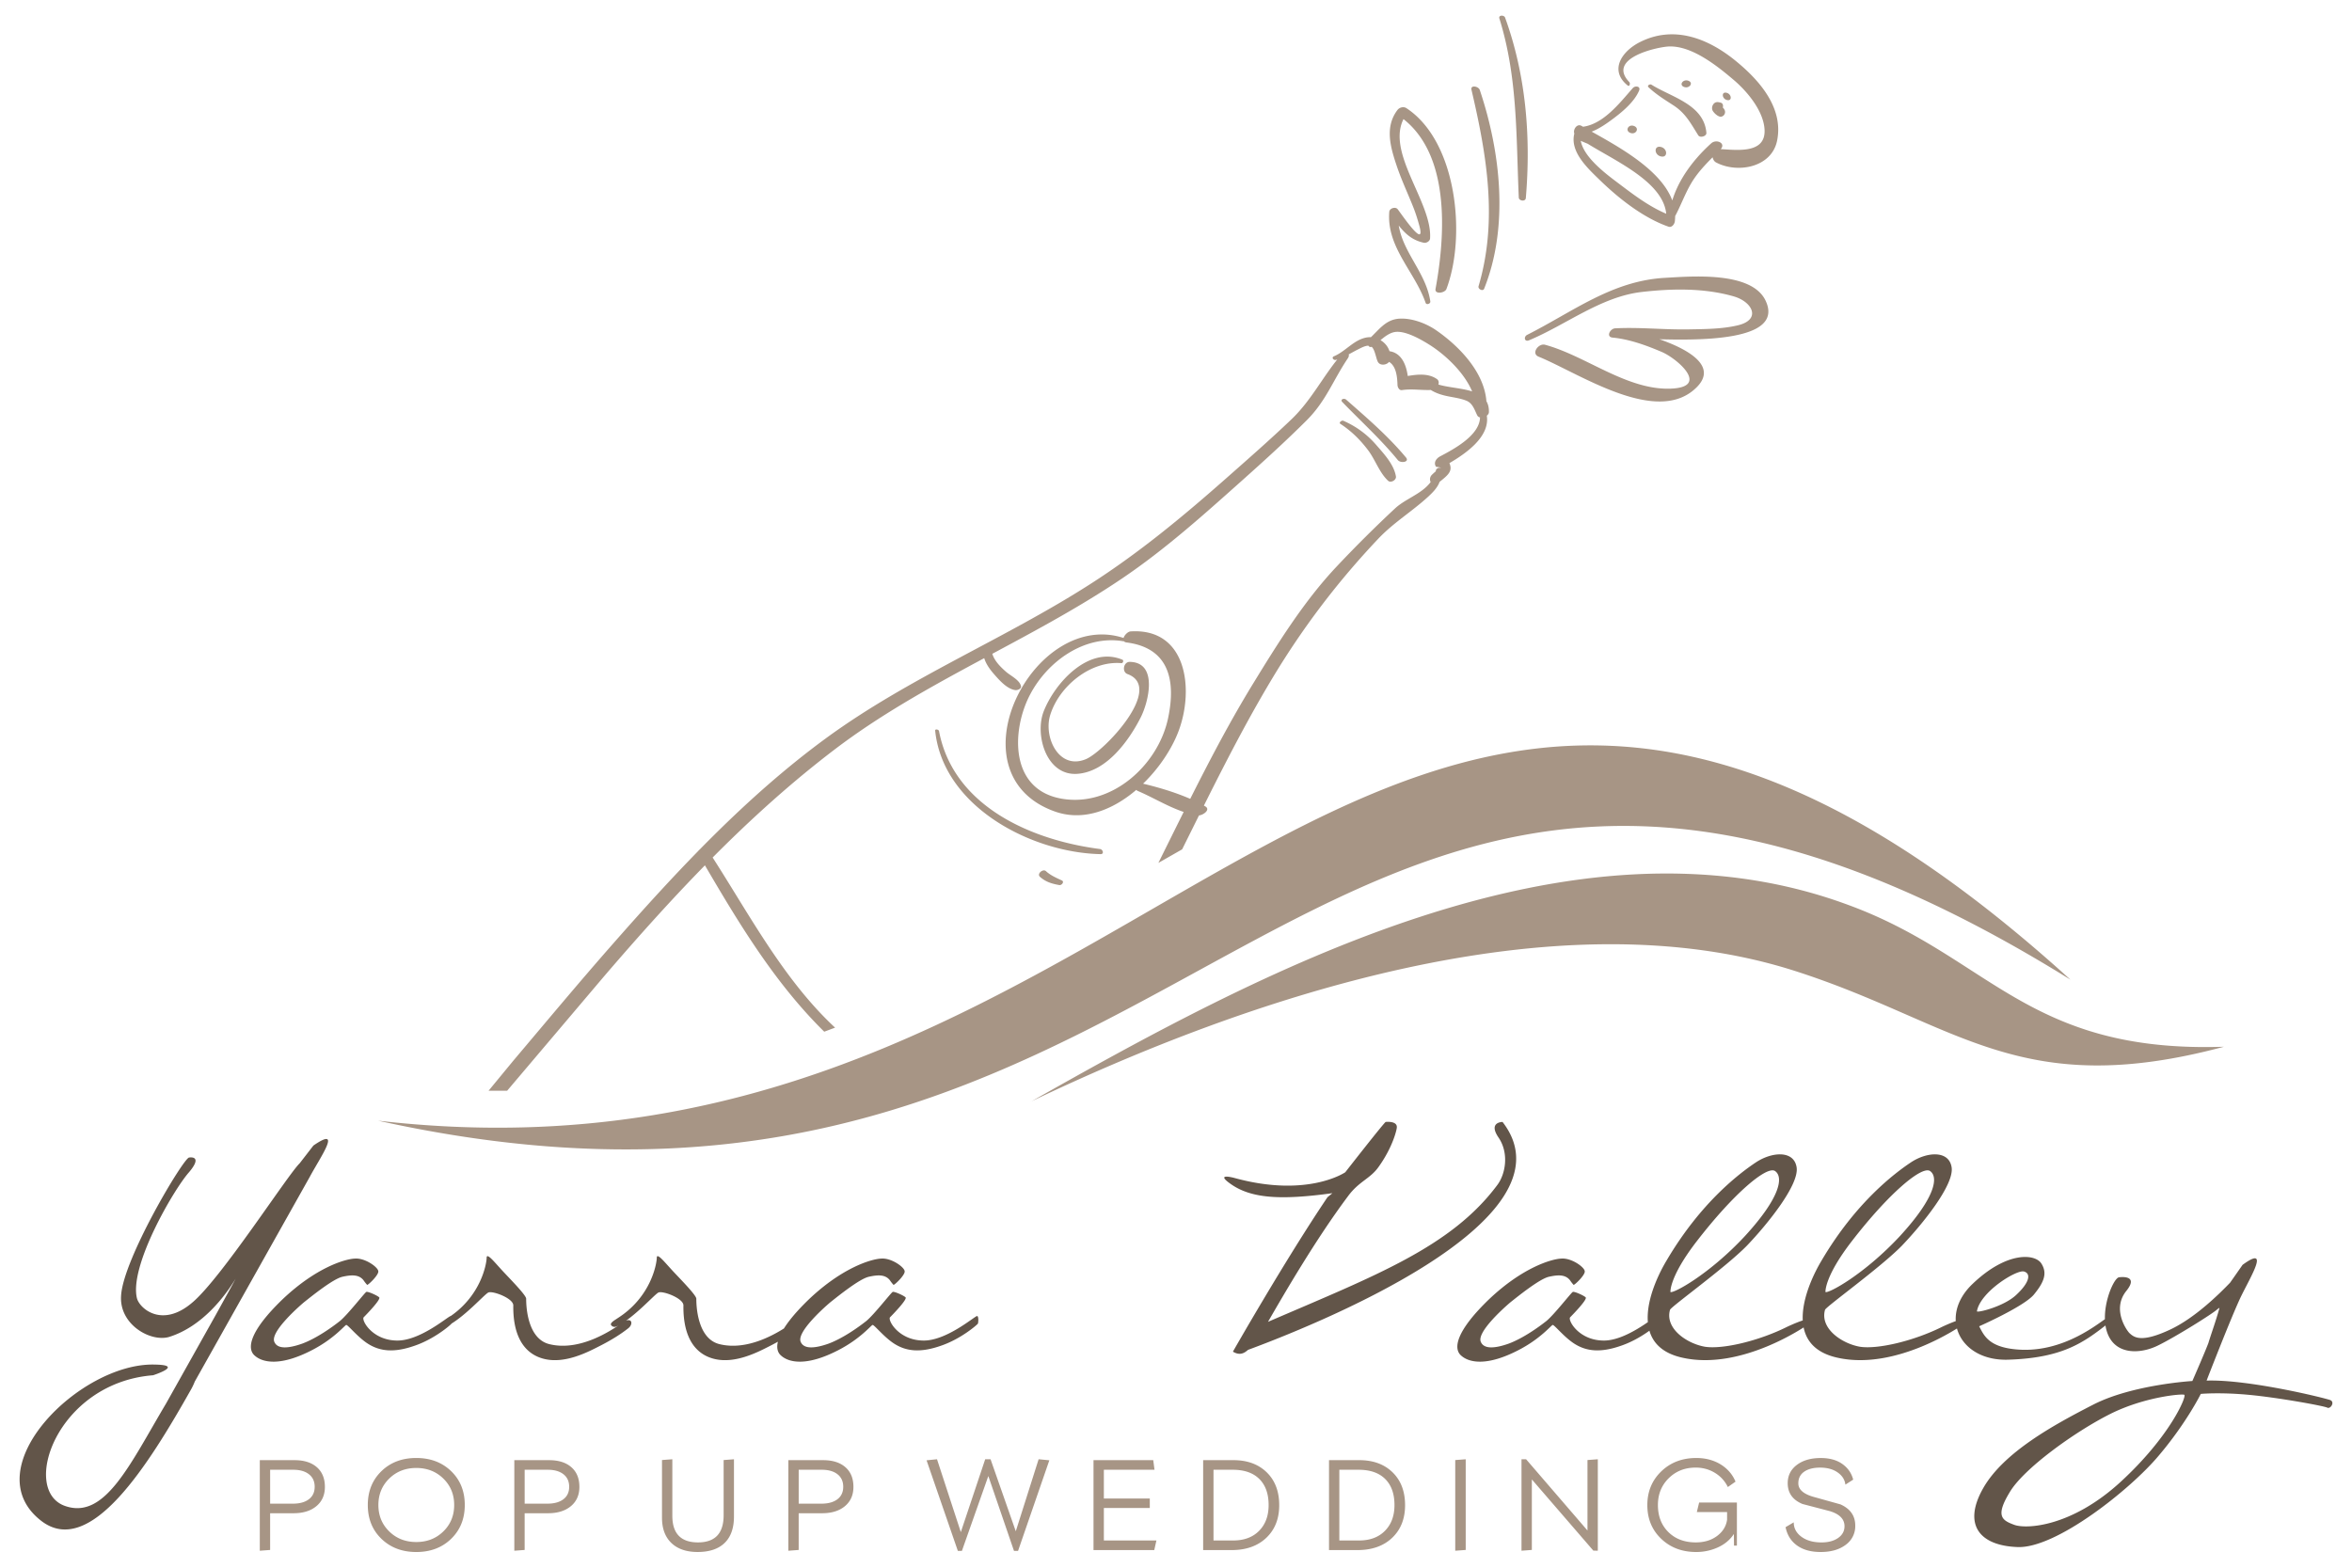
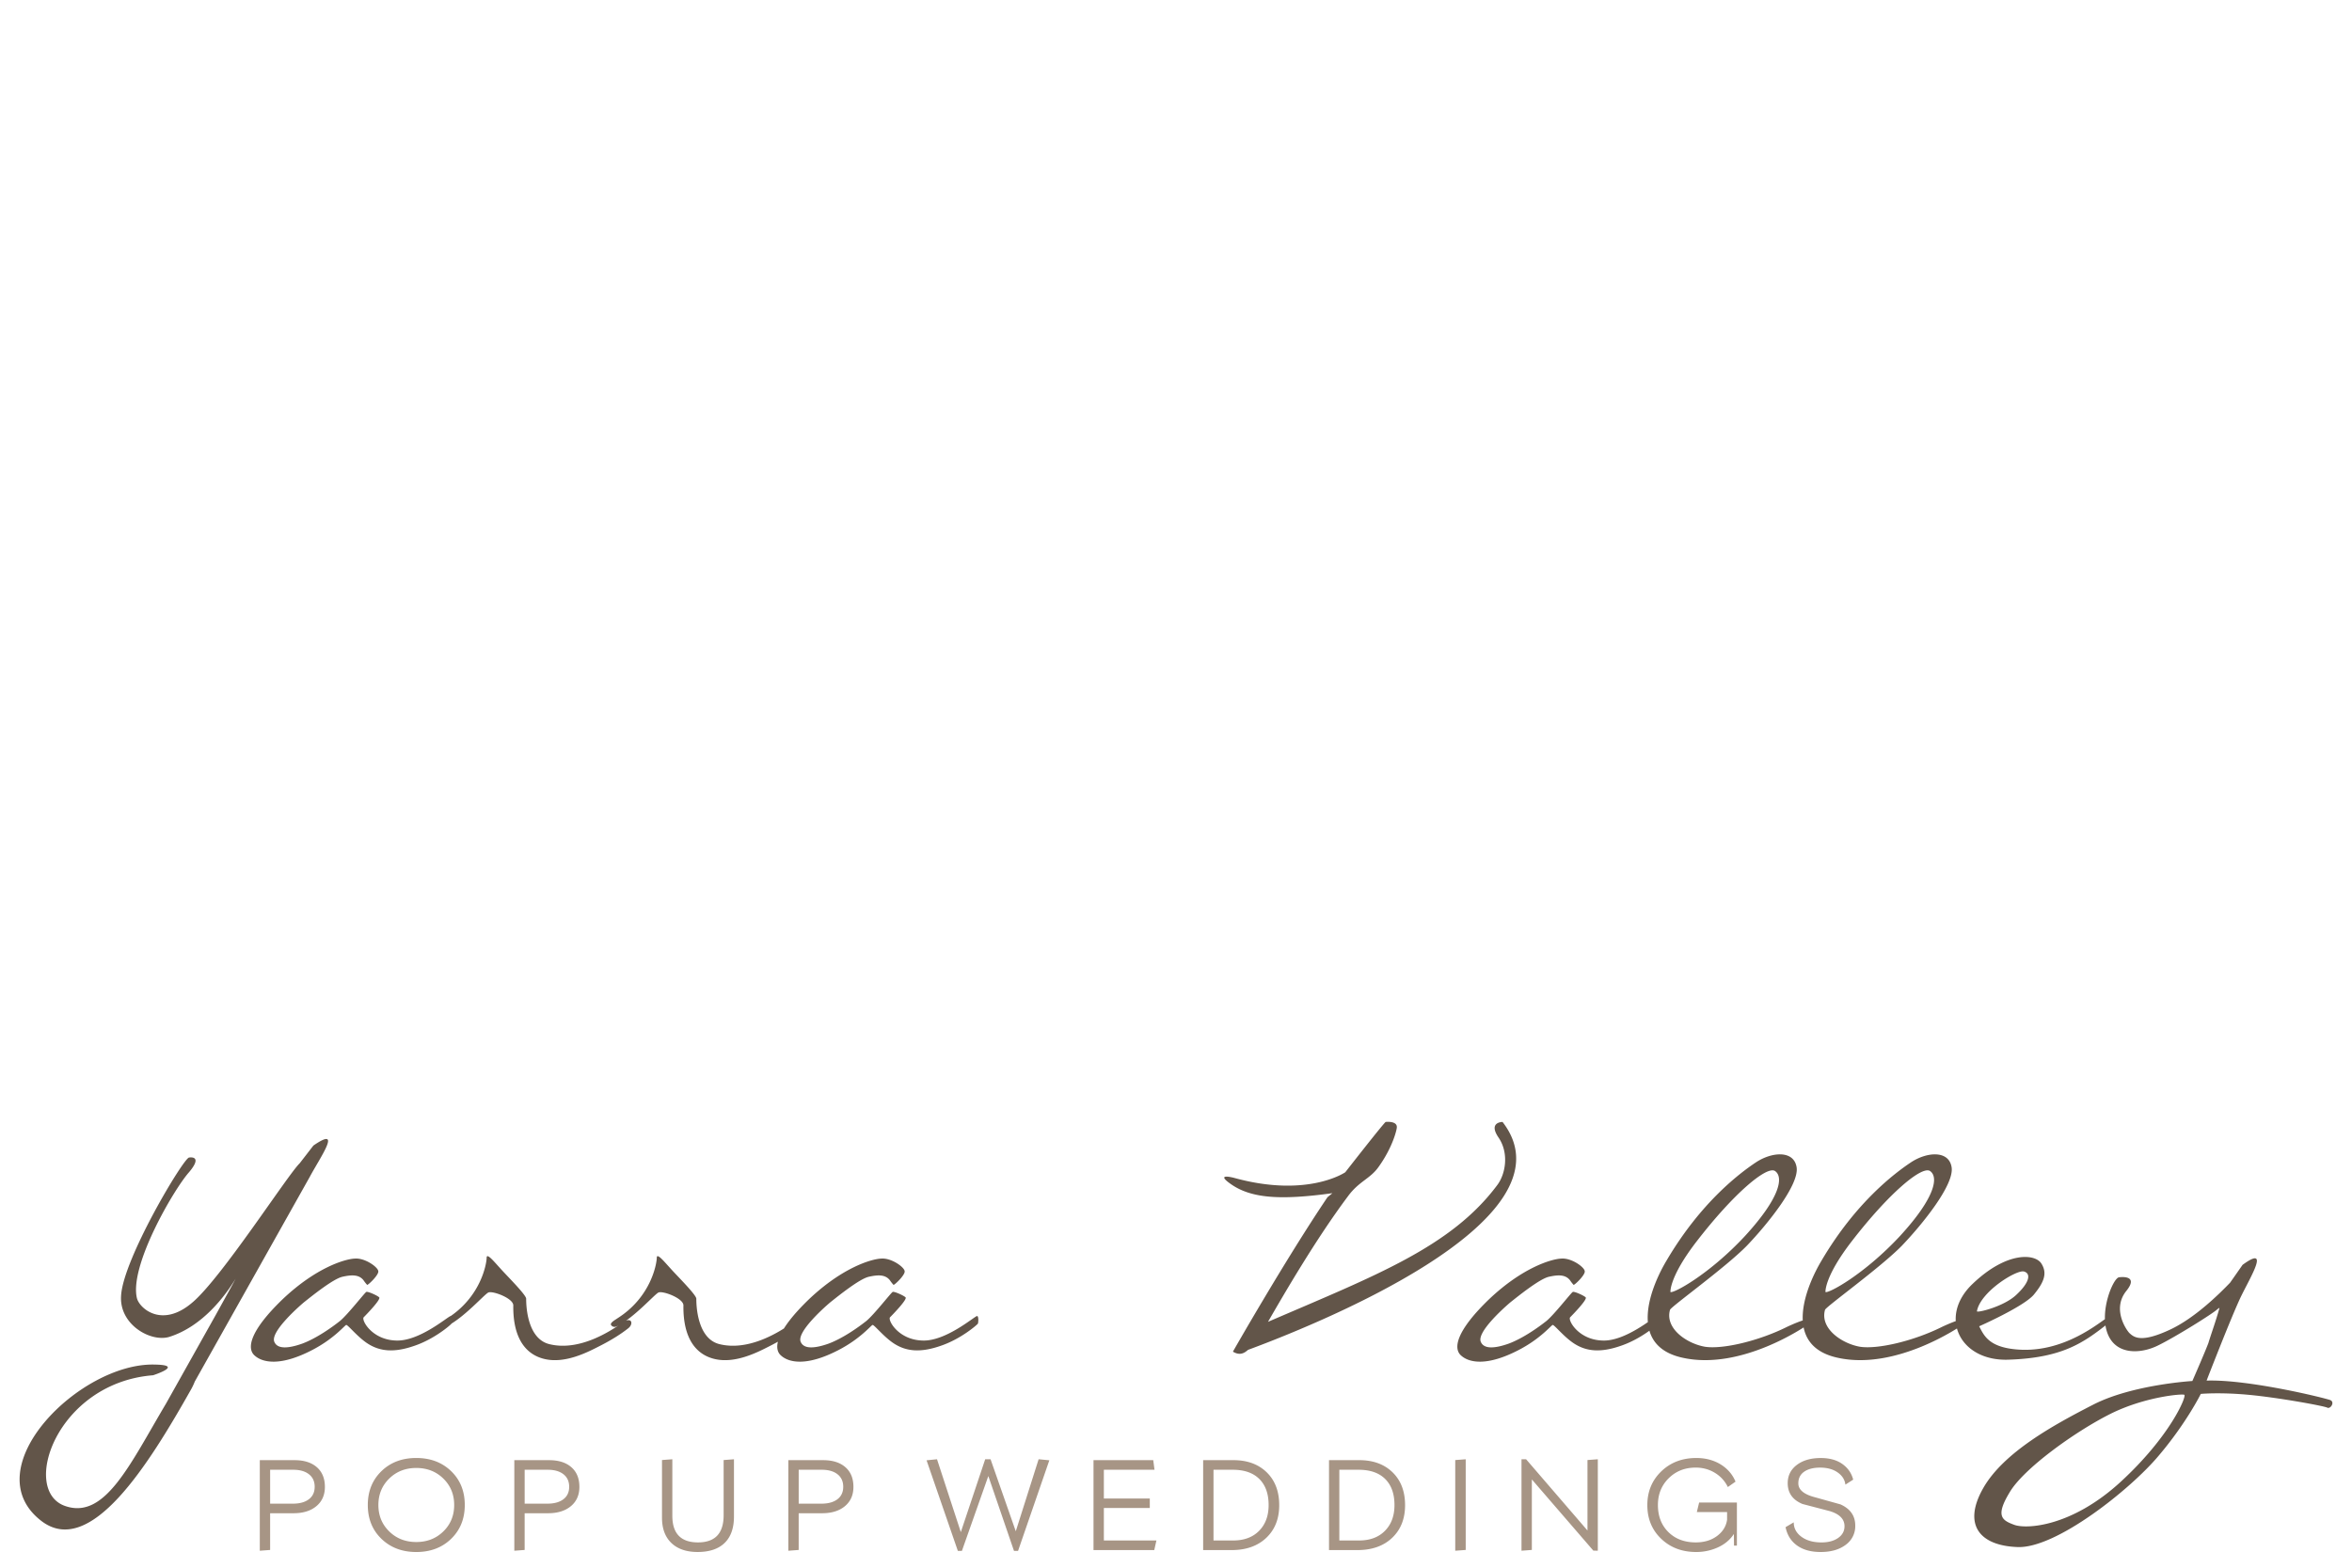
<svg xmlns="http://www.w3.org/2000/svg" width="300" height="200">
  <path fill="#a79585" d="M236.639 194.627a2.92 2.92 0 0 1-1.213 2.452c-.809.611-1.875.92-3.199.92-1.236 0-2.24-.277-3.01-.83s-1.26-1.331-1.466-2.339l1.042-.616c0 .744.327 1.359.984 1.842s1.511.721 2.563.721c.868 0 1.573-.191 2.116-.571s.813-.878.813-1.497c0-.902-.623-1.543-1.873-1.924l-3.483-.91c-1.259-.521-1.888-1.407-1.888-2.657 0-.966.389-1.743 1.164-2.329s1.793-.88 3.053-.88c1.107 0 2.019.249 2.734.75s1.184 1.169 1.4 2.007l-.994.637c-.076-.631-.406-1.149-.992-1.558s-1.33-.612-2.229-.612c-.856 0-1.534.174-2.034.521s-.748.842-.748 1.482c0 .77.624 1.341 1.871 1.709l3.5.978c1.26.562 1.889 1.465 1.889 2.704m-15.091 2.556h-.374l-.017-1.484c-.478.734-1.15 1.303-2.019 1.701s-1.797.6-2.783.6c-1.803 0-3.291-.563-4.469-1.688s-1.767-2.557-1.767-4.293c0-1.727.592-3.16 1.774-4.303s2.674-1.71 4.477-1.71c1.205 0 2.262.288 3.174.864.848.545 1.454 1.262 1.823 2.152l-.978.688c-.379-.773-.937-1.38-1.668-1.82s-1.545-.66-2.434-.66c-1.38 0-2.525.453-3.443 1.36s-1.375 2.044-1.375 3.411c0 1.424.444 2.574 1.334 3.455s2.057 1.318 3.5 1.318c1.074 0 1.979-.274 2.711-.821s1.156-1.235 1.277-2.072v-.974h-3.859l.295-1.223h4.817v5.498h.004zm-17.745.652l-.572-.014-7.842-9.08v8.994l-1.32.1v-11.667h.586l7.83 9.089v-8.99l1.318-.099v11.667h0zm-16.85-.098l-1.335.1v-11.568l1.335-.1v11.568zm-9.086-5.726c0-1.437-.396-2.546-1.188-3.33s-1.923-1.174-3.387-1.174h-2.458v9.021h2.522c1.379 0 2.475-.406 3.287-1.223s1.224-1.913 1.224-3.294zm1.352.017c0 1.728-.549 3.115-1.644 4.158s-2.573 1.568-4.429 1.568h-3.629v-11.473h3.856c1.771 0 3.187.517 4.249 1.551s1.597 2.433 1.597 4.196zm-17.405-.017c0-1.437-.396-2.546-1.188-3.33s-1.921-1.174-3.386-1.174h-2.457v9.021h2.523c1.375 0 2.473-.406 3.285-1.223s1.223-1.913 1.223-3.294zm1.352.017c0 1.728-.548 3.115-1.645 4.158s-2.571 1.568-4.428 1.568h-3.63v-11.473h3.858c1.769 0 3.185.517 4.248 1.551s1.597 2.433 1.597 4.196zm-15.663 4.502l-.277 1.225h-7.748v-11.473h7.619l.162 1.225h-6.461v3.672h5.859v1.207h-5.859v4.145h6.705v-.001zm-13.66-10.23l-3.988 11.553h-.521l-3.272-9.545-3.369 9.545h-.521l-3.988-11.553 1.332-.132 3.037 9.294 3.108-9.291.685-.005 3.217 9.188 2.914-9.188 1.366.134zm-26.289 3.377c0-.685-.246-1.219-.732-1.599s-1.157-.571-2.002-.571h-2.946v4.324h2.914c.856 0 1.532-.188 2.026-.563s.74-.904.74-1.591zm1.301.015c0 1.035-.36 1.854-1.082 2.457s-1.695.904-2.922.904h-2.979v4.684l-1.318.1v-11.554h4.444c1.205 0 2.149.3 2.833.897s1.024 1.437 1.024 2.512zm-15.237 3.787c0 1.47-.396 2.59-1.188 3.361s-1.941 1.158-3.451 1.158c-1.432 0-2.547-.385-3.345-1.15s-1.196-1.842-1.196-3.223v-7.359l1.319-.099v7.213c0 2.263 1.091 3.394 3.271 3.394s3.272-1.152 3.272-3.457v-7.049l1.318-.1v7.311h0zm-21.019-3.802c0-.685-.244-1.219-.731-1.599s-1.156-.571-2.002-.571H66.92v4.324h2.914c.857 0 1.533-.188 2.027-.563s.738-.904.738-1.591zm1.303.015c0 1.035-.36 1.854-1.082 2.457s-1.696.904-2.922.904h-2.979v4.684l-1.317.1v-11.554h4.443c1.205 0 2.148.3 2.832.897s1.025 1.437 1.025 2.512zm-15.971 2.309c0-1.346-.461-2.469-1.383-3.371s-2.072-1.352-3.451-1.352-2.529.449-3.451 1.352-1.383 2.025-1.383 3.371.461 2.471 1.383 3.373 2.074 1.352 3.451 1.352 2.528-.451 3.451-1.352 1.383-2.023 1.383-3.373zm1.352 0c0 1.749-.578 3.188-1.733 4.311s-2.64 1.689-4.452 1.689c-1.801 0-3.283-.563-4.443-1.682s-1.741-2.559-1.741-4.317c0-1.748.578-3.185 1.733-4.31s2.64-1.687 4.451-1.687c1.801 0 3.283.56 4.444 1.677 1.161 1.122 1.741 2.56 1.741 4.319zm-19.145-2.324c0-.685-.246-1.219-.734-1.599s-1.155-.571-2.002-.571h-2.945v4.324h2.914c.857 0 1.533-.188 2.027-.563s.74-.904.74-1.591zm1.303.015c0 1.035-.361 1.854-1.084 2.457s-1.695.904-2.922.904h-2.979v4.684l-1.318.1v-11.554h4.443c1.205 0 2.148.3 2.832.897s1.028 1.437 1.028 2.512z" />
  <path fill="#625549" d="M270.518 189.024c-6.289 5.793-12.067 6.076-13.598 5.509s-2.438-1.079-.623-4.089c1.756-3.067 8.441-7.838 12.861-10.053s9.291-2.615 9.461-2.442c.285.226-1.812 5.282-8.101 11.075m26.744-10.394c-.512-.227-10.369-2.669-15.809-2.499 0 0 3.229-8.349 4.418-10.791s3.74-6.588.172-3.976l-1.588 2.271c-1.418 1.477-4.475 4.485-7.594 5.963-3.852 1.817-4.703.967-5.268.455-.512-.568-2.154-3.123-.396-5.339 1.756-2.159-.907-1.762-.907-1.762-.735.058-2.55 4.315-1.474 7.155s4.307 2.613 6.461 1.533c2.209-1.078 7.025-4.088 7.535-4.6.113-.059.17-.17.283-.17-.396 1.479-1.133 3.521-1.416 4.484-.568 1.477-2.041 4.83-2.041 4.83s-7.648.453-12.635 3.01-11.445 6.076-14.052 10.677-.511 7.327 4.419 7.497 14.393-7.383 17.961-11.643c3.568-4.203 5.383-7.896 5.383-7.896s2.381-.228 6.063.112c3.74.342 9.689 1.422 10.086 1.648.399.178.963-.676.399-.959zm-45.101-11.359c.452-2.498 5.099-5.338 6.006-5.055.964.283.623 1.477-.964 2.953-1.586 1.533-5.155 2.387-5.042 2.102zm16.715.794c-.681.229-5.61 4.887-12.183 4.035-3.116-.399-3.684-1.818-4.248-2.898 0 0 5.666-2.498 6.969-4.032 1.304-1.589 1.757-2.726.963-3.976s-4.361-1.59-8.727 2.557c-4.476 4.203-1.697 9.938 4.533 9.712 6.969-.228 9.633-2.215 12.748-4.657.001-.002.794-.854-.055-.741zm-32.636-9.769c4.701-6.076 8.839-9.54 9.916-8.916 1.132.739.736 3.352-3.797 8.292-4.59 4.94-9.178 7.386-9.52 7.157.002 0-.167-1.932 3.401-6.533zm11.502 10.965c-3.626 1.815-8.217 2.895-10.482 2.555-2.322-.397-5.156-2.328-4.477-4.715.115-.396 7.083-5.396 9.803-8.178 2.662-2.783 6.686-7.781 6.346-9.996s-3.174-1.988-5.213-.623-6.97 5.055-11.332 12.438c-1.926 3.182-5.27 10.96 2.096 12.494 7.424 1.591 15.525-3.976 15.979-4.315.395-.344.964-1.365-2.72.34zm-31.275-10.965c4.703-6.076 8.84-9.54 9.916-8.916 1.133.739.735 3.352-3.797 8.292-4.59 4.94-9.179 7.386-9.52 7.157 0 0-.17-1.932 3.401-6.533zm11.502 10.965c-3.627 1.815-8.216 2.895-10.48 2.555-2.323-.397-5.157-2.328-4.477-4.715.113-.396 7.082-5.396 9.803-8.178 2.662-2.783 6.685-7.781 6.345-9.996s-3.173-1.988-5.214-.623-6.969 5.055-11.332 12.438c-1.926 3.182-5.268 10.96 2.098 12.494 7.423 1.591 15.523-3.976 15.979-4.315.394-.344.959-1.365-2.722.34zm-27.253-5.34c.171 0 1.529-1.309 1.416-1.761-.056-.513-1.698-1.705-3.003-1.593-1.304.059-4.984 1.193-9.178 5.168-4.193 4.033-4.646 6.305-3.569 7.215 1.019.908 3.284 1.363 7.252-.682 2.89-1.478 4.249-3.237 4.419-3.237.227 0 1.53 1.646 2.834 2.442 1.473.907 3.229 1.135 5.836.226 2.549-.851 4.646-2.668 4.76-2.839.056-.17.113-.965-.114-.965-.282 0-4.022 3.293-7.024 3.123-3.004-.115-4.363-2.557-4.08-2.955.396-.396 2.268-2.328 1.982-2.557-.227-.227-1.473-.793-1.643-.68-.17.057-2.324 2.839-3.344 3.691-1.076.852-3.003 2.215-4.816 2.896-1.756.623-3.172.738-3.568-.229-.512-1.191 2.721-4.146 3.796-5.055 1.077-.852 3.685-2.953 4.872-3.238 1.246-.283 2.152-.283 2.721.455a4.82 4.82 0 0 0 .451.575zm-9.068-20.788s-1.869 0-.51 1.989.906 4.656-.17 6.076c-5.893 7.896-15.523 11.529-29.234 17.438 2.096-3.637 6.117-10.566 10.197-16.018 1.416-1.932 2.832-2.217 3.909-3.749 1.869-2.61 2.322-4.827 2.322-4.998.112-.909-1.416-.739-1.416-.739-.283.172-5.156 6.42-5.156 6.42s-4.76 3.293-14.108.737c0 0-2.662-.737-.453.796 2.606 1.816 6.347 2.043 12.92 1.137l-.625.51c-5.438 8.065-12.066 19.707-12.066 19.707.85.514 1.415.229 1.926-.226 7.367-2.726 42.325-16.359 32.464-29.08zm-77.678 20.788c.17 0 1.529-1.309 1.416-1.761-.057-.513-1.699-1.705-3.003-1.593-1.303.059-4.985 1.193-9.179 5.168-4.191 4.033-4.646 6.305-3.568 7.215 1.02.908 3.285 1.363 7.252-.682 2.889-1.478 4.25-3.237 4.418-3.237.228 0 1.529 1.646 2.832 2.442 1.473.907 3.229 1.135 5.836.226 2.549-.851 4.646-2.668 4.76-2.839.057-.17.113-.965-.113-.965-.283 0-4.023 3.293-7.025 3.123-3.003-.115-4.363-2.557-4.08-2.955.396-.396 2.266-2.328 1.983-2.557-.228-.227-1.474-.793-1.644-.68-.17.057-2.322 2.839-3.342 3.691-1.078.852-3.004 2.215-4.816 2.896-1.758.623-3.174.738-3.57-.229-.51-1.191 2.719-4.146 3.796-5.055 1.076-.852 3.683-2.953 4.873-3.238 1.246-.283 2.153-.283 2.72.455a4.98 4.98 0 0 0 .454.575zm-35.469 4.432c-.793.51-.623.68-.396.849.283.172.567 0 .567 0 2.21-1.078 4.815-4.089 5.326-4.313.565-.229 3.172.738 3.172 1.646-.058 4.261 1.644 6.362 4.136 6.874s5.156-.795 6.799-1.646c1.701-.854 2.891-1.646 3.684-2.271.793-.568.51-1.648-.793-.684-1.359.967-5.383 3.635-9.236 2.67-2.945-.738-2.945-5.281-2.945-5.793s-2.606-3.066-3.344-3.918c-.736-.795-1.699-1.988-1.699-1.307s-.681 4.941-4.93 7.667l-.341.226zm-21.699 0c-.794.51-.625.68-.396.849.283.172.566 0 .566 0 2.209-1.078 4.815-4.089 5.325-4.313.565-.229 3.173.738 3.173 1.646-.058 4.261 1.643 6.362 4.135 6.874s5.156-.795 6.799-1.646c1.699-.854 2.89-1.646 3.684-2.271.792-.568.51-1.648-.794-.684-1.36.967-5.382 3.635-9.235 2.67-2.947-.738-2.947-5.281-2.947-5.793s-2.605-3.066-3.342-3.918c-.736-.795-1.699-1.988-1.699-1.307s-.68 4.941-4.93 7.667l-.339.226zm-9.971-4.432c.169 0 1.53-1.309 1.417-1.761-.057-.513-1.7-1.705-3.003-1.593-1.304.059-4.986 1.193-9.179 5.168-4.193 4.033-4.646 6.305-3.569 7.215 1.021.908 3.286 1.363 7.252-.682 2.89-1.478 4.25-3.237 4.418-3.237.228 0 1.53 1.646 2.833 2.442 1.473.907 3.229 1.135 5.836.226 2.551-.851 4.646-2.668 4.76-2.839.057-.17.113-.965-.113-.965-.283 0-4.022 3.293-7.025 3.123-3.002-.115-4.363-2.557-4.08-2.955.396-.396 2.268-2.328 1.982-2.557-.227-.227-1.473-.793-1.643-.68-.17.057-2.322 2.839-3.343 3.691-1.076.852-3.002 2.215-4.815 2.896-1.757.623-3.174.738-3.57-.229-.51-1.191 2.719-4.146 3.796-5.055 1.077-.852 3.683-2.953 4.872-3.238 1.248-.283 2.154-.283 2.72.455a4.98 4.98 0 0 0 .454.575zm-6.857-17.777l-1.757 2.271c-1.53 1.477-10.028 14.711-13.711 17.777-3.797 3.238-6.629.795-7.026-.512-1.076-4.088 4.703-13.973 6.629-16.131 1.871-2.216 0-1.873 0-1.873-.736.113-8.441 13.006-8.668 17.662-.228 3.635 3.74 5.908 6.119 5.227 4.191-1.307 7.082-5.11 8.498-7.44-.51.966-1.303 2.386-2.492 4.543l-6.402 11.416c-4.589 7.724-7.762 14.769-12.805 13.063-5.836-1.93-1.133-15.731 11.162-16.696 0 0 4.08-1.306.227-1.363-9.518-.284-23.06 13.177-14.561 19.88 6.289 4.996 13.824-7.215 19.207-16.756 0 0 .228-.398.453-.966l14.674-26.126c1.303-2.443 4.25-6.59.453-3.976z" />
-   <path d="M235.742 115.446c17.986 6.585 22.816 18.926 47.922 18.094-26.059 6.984-34.002-2.934-54.286-9.531-31.097-10.199-70.747 3.559-97.753 16.463l-.402.225c28.881-16.331 69.019-38.403 104.519-25.251m28.343 9.535c-98.116-60.959-108.03 41.86-215.859 17.992 102.512 11.833 126.545-99.085 215.859-17.992M132.646 111.86c.729.652 1.528.888 2.47 1.054.299.056.687-.424.321-.593-.707-.326-1.447-.649-2.025-1.182-.376-.345-1.194.337-.766.721m-13.365-18.645c.99 9.677 12.24 15.565 21.093 15.753.492.012.313-.604-.073-.654-8.729-1.123-18.71-5.436-20.529-15.051-.04-.205-.517-.298-.491-.048zm71.965-90.87c2.357 7.555 2.131 15.059 2.477 22.858.021.442.857.55.898.063.658-7.797.029-15.645-2.646-23.023-.125-.346-.866-.335-.729.102zm-1.945 34.498c3.176-7.921 2.107-17.434-.553-25.365-.158-.474-1.213-.682-1.059-.025 1.949 8.322 3.383 16.675.902 25.061-.107.365.559.698.71.329zm5.719 6.574c4.727-1.973 9.178-5.564 14.373-6.167 3.856-.446 8.002-.522 11.752.563 2.412.699 3.539 2.977.502 3.693-2.002.475-4.151.475-6.197.514-3.141.063-6.301-.297-9.436-.133-.648.033-1.205 1.1-.322 1.182 2.136.201 4.293.99 6.25 1.822 1.998.849 6.217 4.504 1.15 4.689-5.594.204-10.791-4.176-16.023-5.598-.827-.225-1.816 1.113-.822 1.518 5.188 2.113 15.232 9.016 20.236 3.834 4.16-4.307-8.188-7.24-10.469-7.447l-.324 1.182c2.787-.15 22.785 2.154 19.504-4.73-1.799-3.771-9.523-3.072-12.774-2.898-6.8.365-11.743 4.304-17.622 7.274-.485.245-.357.943.222.702zm-12.582-4.964c-.609-4.203-4.521-7.035-4.09-11.534l-1.08.328c1.299 1.73 2.187 3.247 4.336 3.721.323.071.774-.189.801-.537.338-4.805-6.282-11.604-2.93-15.959l-1.139.229c6.743 4.484 6.039 15.227 4.768 22.158-.135.729 1.189.533 1.387.016 2.547-6.732 1.357-18.841-5.102-23.077-.357-.235-.883-.104-1.138.229-1.64 2.158-.909 4.72-.112 7.094.602 1.8 1.42 3.531 2.121 5.294.307.771.551 1.552.77 2.351.893 3.238-2.275-1.457-2.75-2.068-.286-.37-1.041-.135-1.077.328-.357 4.519 3.237 7.596 4.637 11.611.105.305.642.12.598-.184zm29.333-18.52c.955.297.976-.91.151-1.166-.955-.295-.975.912-.151 1.166zm-3.761-2.959c.7.215 1.15-.672.358-.918-.7-.218-1.15.67-.358.918zm12.217-4.227c.729.227.668-.705.051-.896-.73-.226-.669.705-.051.896zm-.736.354c-.308-.084-.616-.149-.869.1s-.336.684-.13.986c.199.295.658.727 1.029.703a.61.61 0 0 0 .492-.764c-.084-.244-.209-.365-.402-.525-.092-.078-.18-.158-.266-.244-.109-.11.035.063-.029-.039-.006.795-.159 1.103-.463.923.056.014.111.03.166.048.62.19 1.075-1.022.472-1.188zm-4.634-1.991c.654.203 1.211-.59.445-.825-.654-.204-1.209.589-.445.825zm-7.039-.642c-2.955-3.07 3.656-4.498 5.095-4.541 2.937-.082 6.132 2.495 8.229 4.275 1.741 1.48 3.813 3.968 3.93 6.354.16 3.311-4.07 2.485-6.012 2.455-.869-.016-.791 1.379-.193 1.701 2.681 1.447 7.095.695 7.803-2.759.866-4.228-2.316-7.79-5.372-10.261-3.583-2.896-7.896-4.463-12.137-2.314-2.328 1.18-3.931 3.612-1.543 5.532.243.196.355-.282.2-.442zm2.455.668c.969.907 2.057 1.58 3.164 2.297 1.574 1.018 2.217 2.311 3.182 3.836.227.355 1.07.121 1.033-.317-.297-3.628-4.473-4.552-6.998-6.144-.207-.131-.613.11-.381.328zm3.252 16.695c.797-1.424 1.33-2.969 2.149-4.382.979-1.691 2.396-2.999 3.757-4.372.797-.803-.506-1.387-1.16-.795-2.683 2.42-5.094 5.77-5.385 9.482-.025.331.523.274.639.067zm-12.336-10.705c1.645.061 3.123-.916 4.396-1.854s2.847-2.223 3.483-3.709c.242-.564-.493-.672-.799-.33-1.699 1.924-3.926 4.871-6.771 4.972-.456.017-.917.899-.309.921zm1.476.913a53.02 53.02 0 0 0-1.202-1.308c-.223-.238-.6.086-.656.314-.594 2.325 1.725 4.441 3.217 5.895 2.43 2.365 5.563 4.848 8.804 5.982.407.143.755-.322.798-.677.705-5.795-7.825-9.81-11.904-12.188-.666-.388-1.295.771-.748 1.215 3.26 2.662 12.178 5.656 11.547 10.977l.799-.678c-2.398-.83-4.569-2.432-6.575-3.954-1.714-1.298-5.464-3.931-5.142-6.435l-.599.508a38.28 38.28 0 0 0 1.517.654c.157.068.231-.208.144-.305zm-31.7 36.034c1.393.906 2.559 2.057 3.555 3.388.912 1.218 1.424 2.841 2.537 3.875.344.319 1.07-.096.996-.55-.25-1.534-1.527-2.885-2.518-4.028-1.168-1.349-2.564-2.372-4.194-3.081-.2-.088-.62.238-.376.396zm.251-2.78c2.38 2.46 4.897 4.743 7.075 7.396.373.455 1.531.26 1.045-.323-2.283-2.737-4.961-5.038-7.633-7.382-.267-.234-.814-.028-.487.309zm-26.074 49.621c2.453 1.042 5.016 2.763 7.682 3.112.498.063 1.695-.705.9-1.159-2.371-1.356-5.364-2.283-8.02-2.912-.541-.127-1.259.661-.562.959zm-1.969-16.747c-4.311-1.814-8.619 2.947-10.046 6.578-1.17 2.979.32 8.238 4.263 7.979 3.723-.246 6.567-4.168 8.108-7.195 1.008-1.981 2.25-7.03-1.392-7.09-.801-.014-1.043 1.279-.291 1.556 4.744 1.743-2.998 9.903-5.314 10.858-3.447 1.424-5.408-2.811-4.549-5.615 1.133-3.694 5.148-6.977 9.093-6.635.198.014.318-.357.128-.436zm.288-2.729c-11.589-3.984-22.446 17.281-8.907 22.092 6.713 2.387 13.744-4.709 15.816-10.369 1.952-5.329.975-13.055-6.152-12.609-.613.037-1.447 1.293-.523 1.411 5.453.692 6.313 4.899 5.291 9.688-1.282 6.016-7.256 11.367-13.605 10.236-6.645-1.186-6.343-8.742-4.023-13.216 2.225-4.29 6.963-7.698 11.918-6.864.196.034.433-.283.185-.369zm-18.063 1.668c.022 1.127.687 2.093 1.402 2.91.665.76 1.672 1.912 2.727 2.026.259.028.791-.17.701-.524-.197-.785-1.324-1.305-1.904-1.812-.815-.715-1.705-1.608-1.848-2.733-.07-.546-1.088-.406-1.078.133zm-36.314 25.866c4.702 8.071 9.446 16.148 16.05 22.648l1.383-.516c-6.771-6.293-11.223-14.992-16.211-22.619-.346-.523-1.584-.138-1.222.487zm94.082-49.009c-.583 2.771-3.506 3.295-5.24 4.913a161.44 161.44 0 0 0-7.453 7.419c-4.148 4.405-7.453 9.722-10.604 14.862-4.525 7.382-8.262 15.188-12.116 22.928l3.031-1.73c3.692-7.414 7.309-14.864 11.595-21.975 3.855-6.396 8.29-12.229 13.418-17.646 1.965-2.076 4.313-3.477 6.369-5.368 1.165-1.074 1.814-1.938 1.609-3.535-.041-.325-.564-.081-.609.132zm5.579-7.174c.43 2.521-3.192 4.451-5.056 5.433-.492.26-.885.813-.51 1.336.647.055.745.168.295.342-.313.182-.537.395-.802.642-.665.621-.008 1.718.771 1.08 1.373-1.127 2.234-1.624.951-3.313l-.317 1.23c2.358-1.305 6.571-3.857 5.407-7.145-.149-.422-.796.059-.739.395zm-17.652-7.554c-2.301 2.662-3.756 5.766-6.36 8.255-2.715 2.593-5.545 5.069-8.357 7.553-5.543 4.894-11.091 9.489-17.331 13.485-10.982 7.035-23.166 11.943-33.71 19.67-10.233 7.5-19.013 16.939-27.358 26.443-4.244 4.834-8.361 9.778-12.514 14.693l-3.143 3.816 2.371-.002.012-.014 12.352-14.582c8.983-10.473 18.434-20.593 29.44-28.963 11.312-8.602 24.819-13.82 36.592-21.766 5.511-3.717 10.39-8.105 15.339-12.521 2.793-2.492 5.561-5.007 8.213-7.648 2.498-2.484 3.355-5.078 5.281-7.944.455-.678-.367-1.006-.827-.475zm10.382 3.636c.871 1.001 1.948 1.431 3.227 1.688.781.157 1.558.256 2.308.547.837.326 1.054 1.164 1.419 1.891.289.57 1.471.17 1.484-.417.095-3.843-5.77-2.468-7.75-4.16-.261-.222-.97.127-.688.451zm-4.928-2.929c1.506.242 1.666 1.949 1.707 3.185.01.269.217.692.555.642 1.363-.203 2.621.063 3.957-.031.541-.038 1.055-1 .521-1.375-1.261-.883-2.958-.534-4.386-.279l.732.616c-.105-1.819-.722-3.981-2.9-3.923-.575.013-.829 1.066-.186 1.165zm-6.151-.028c1.008-.274 1.895-.876 2.822-1.337.405-.202 1.092-.596 1.561-.436.597.203.699 1.553.982 2.043.344.598 1.44.334 1.545-.297.291-1.76-1.429-3.152-3.065-2.82-1.593.322-2.644 1.785-4.095 2.388-.361.149-.048.541.25.459zm4.704-1.744c.859-.571 1.75-1.631 2.803-1.81 1.316-.225 3.353.949 4.412 1.615 2.523 1.586 5.604 4.654 5.953 7.762.129 1.169 1.396.279 1.322-.6-.313-3.722-3.499-6.994-6.406-9.004-1.285-.887-3.105-1.57-4.681-1.479-1.765.103-2.595 1.416-3.823 2.539-.412.378-.223 1.406.42.977z" fill="#a79585" />
</svg>